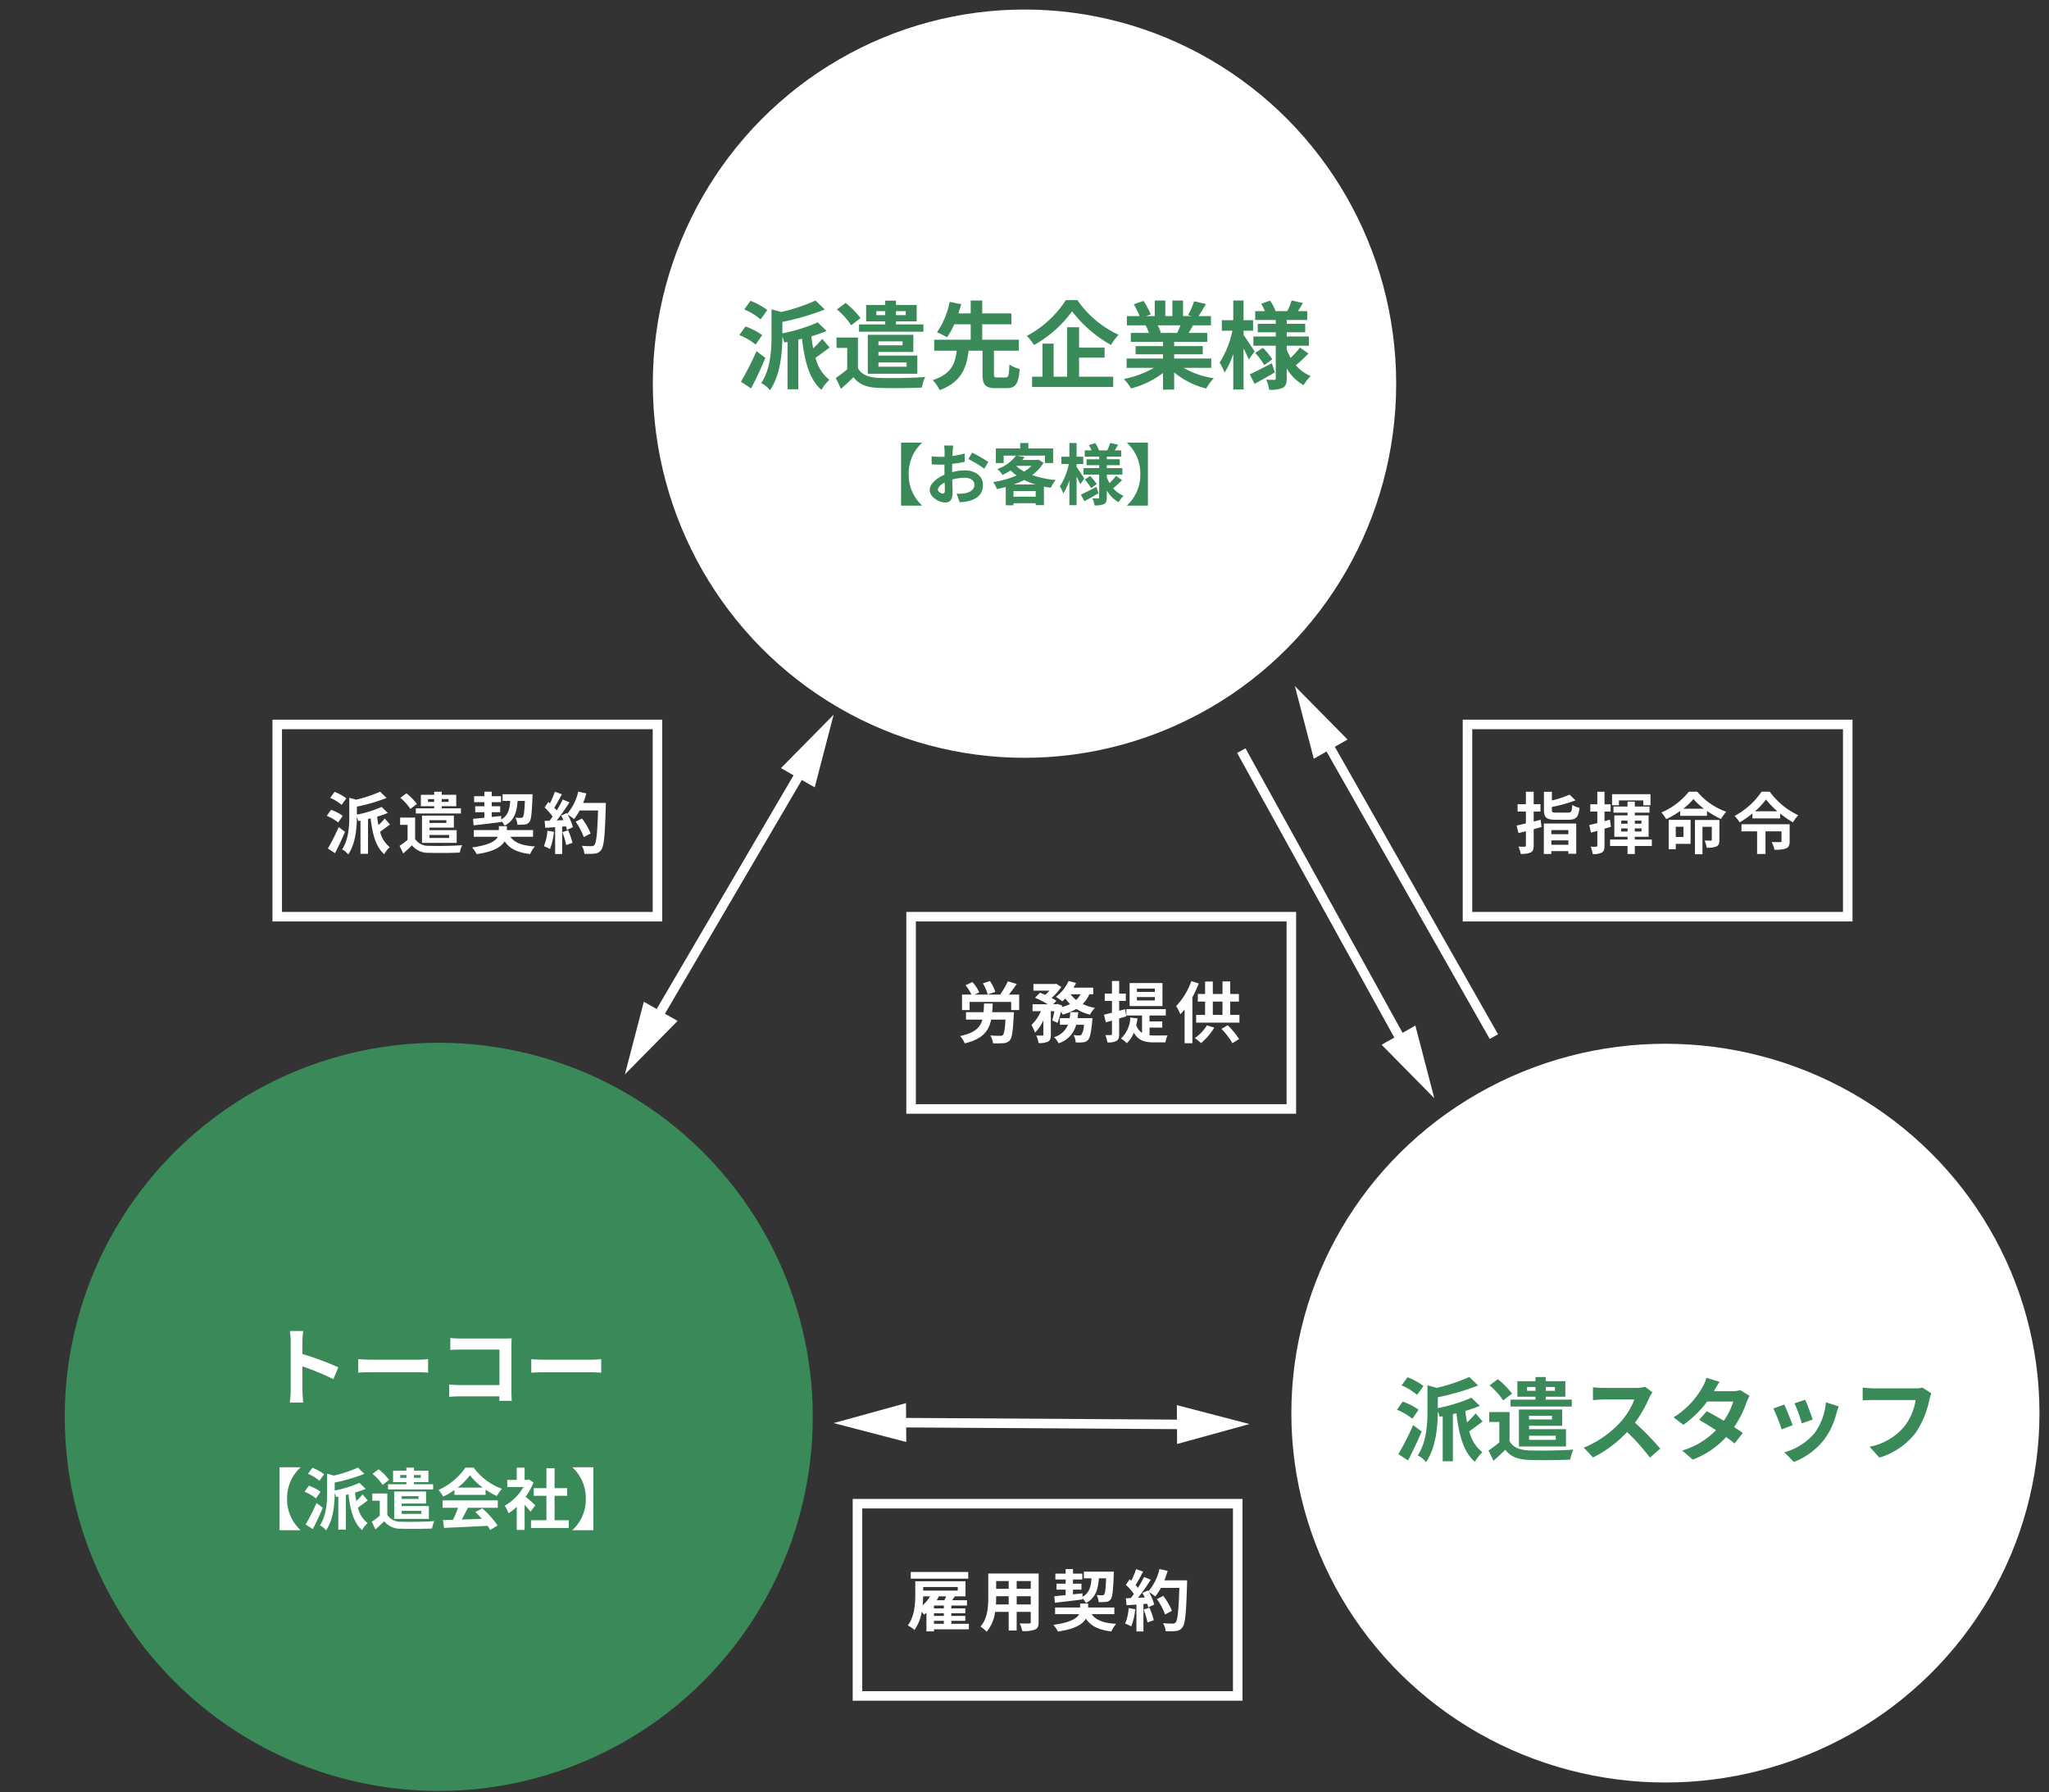
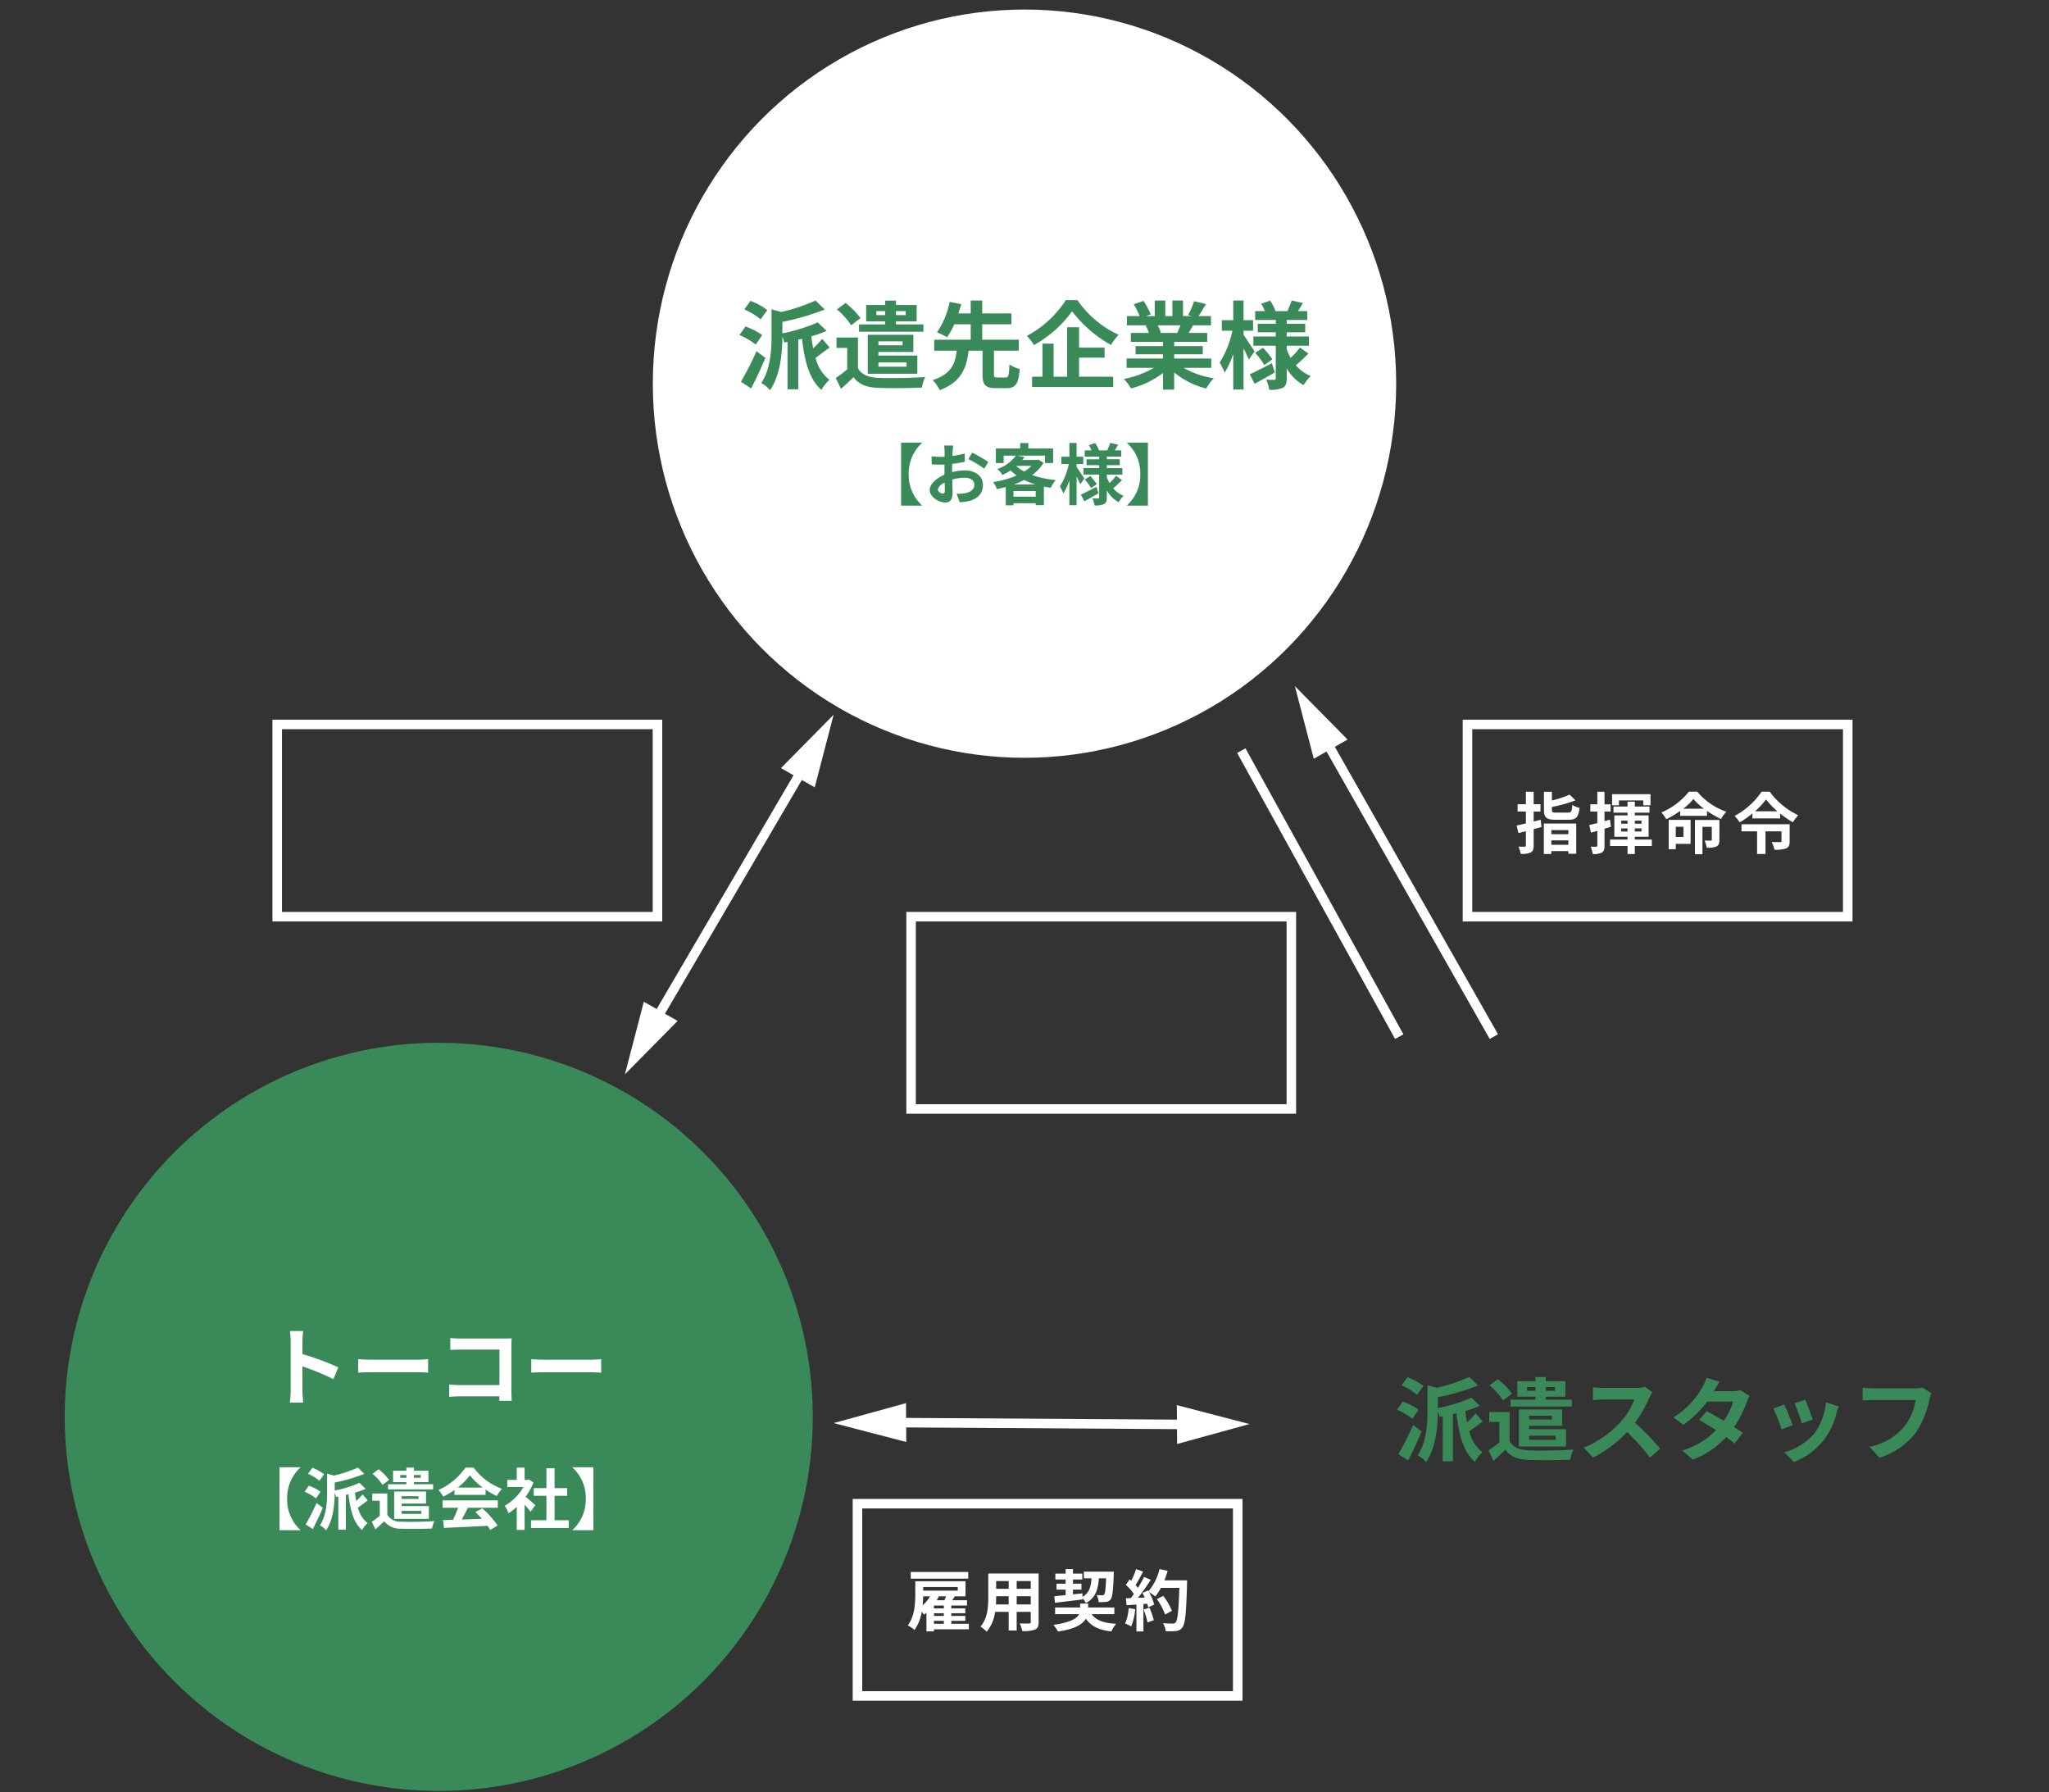
<svg xmlns="http://www.w3.org/2000/svg" width="430" height="376" viewBox="0 0 430 376">
  <rect x="0" y="0" width="430" height="376" fill="#333333" stroke="none" />
  <g transform="translate(-800 -982)">
    <ellipse cx="78" cy="78.5" rx="78" ry="78.5" transform="translate(937 984)" fill="#fff" />
-     <ellipse cx="78.5" cy="77.5" rx="78.5" ry="77.5" transform="translate(1071 1201)" fill="#fff" />
    <path d="M-53.97-14.94a14.66,14.66,0,0,0-3.52-1.94l-1.32,1.8a12.965,12.965,0,0,1,3.42,2.1ZM-55.05-9.7a13.987,13.987,0,0,0-3.5-1.8l-1.28,1.8a14.148,14.148,0,0,1,3.42,2Zm-1.2,3.38A62.948,62.948,0,0,1-59.51.1l2.14,1.4c1-1.94,2.1-4.26,3-6.4Zm13.8-2.58a17.316,17.316,0,0,1-1.9,1.98c-.16-.8-.28-1.64-.38-2.52a28.384,28.384,0,0,0,3.2-1.12l-1.86-1.8a35.5,35.5,0,0,1-7.42,2.3v-2.4a52.8,52.8,0,0,0,8.9-2.6l-1.94-1.88a38.78,38.78,0,0,1-7.2,2.4l-2.04-.56v5.54c0,2.92-.18,6.98-2.16,9.94a5.427,5.427,0,0,1,1.84,1.5c2.24-3.26,2.58-8.06,2.6-11.22a8.745,8.745,0,0,1,.42,1.2l.66-.12V1.68h2.26V-8.74l.78-.18c.54,4.7,1.54,8.56,4.08,10.72A8.653,8.653,0,0,1-40.95-.3a8.425,8.425,0,0,1-2.9-4.64c.88-.56,1.9-1.42,2.96-2.14Zm11.36-4.98v-.84h1.86v.84Zm6.16-.84v.84h-2.04v-.84Zm-4.3,2.78h-5.5v1.54h13.52v-1.54h-5.76v-.64h4.34V-16h-4.34v-.92h-2.26V-16h-4v3.42h4Zm3.64,3.56v.82h-5.06v-.82Zm.84,4.42v.9h-5.9v-.9Zm1.42-2.2v-3.6h-9.56v8.18h10.4V-5.4h-8.16v-.76Zm-11.08-7.1a17.38,17.38,0,0,0-3.14-3.18l-1.82,1.36a15.585,15.585,0,0,1,3,3.32Zm-.54,4.08h-4.5V-7h2.24v4.5a24.992,24.992,0,0,1-2.4,1.8l1.1,2.28c1-.88,1.82-1.64,2.62-2.44,1.18,1.56,2.78,2.14,5.16,2.24,2.42.1,6.72.06,9.18-.06a9.6,9.6,0,0,1,.7-2.22c-2.74.22-7.48.28-9.88.18-2.02-.1-3.44-.66-4.22-2.02ZM-5.69-.8c-.62,0-.72-.1-.72-.76V-6.42h5.22v-2.3H-8.87v-3.24h6.12v-2.28H-8.87v-2.7h-2.42v2.7h-2.58c.22-.68.42-1.32.6-1.94l-2.44-.48a16.665,16.665,0,0,1-2.66,6.38,15.744,15.744,0,0,1,2.1,1.04,14.487,14.487,0,0,0,1.54-2.72h3.44v3.24h-7.66v2.3h4.72c-.3,2.64-1.06,4.88-5.04,6.18a7.559,7.559,0,0,1,1.48,2.1c4.6-1.74,5.62-4.72,6.06-8.28h2.92v4.86c0,2.26.52,3,2.76,3h2.3c1.86,0,2.5-.86,2.74-4.02a6.6,6.6,0,0,1-2.16-.96c-.08,2.36-.2,2.74-.8,2.74ZM8.67-17.02A22.052,22.052,0,0,1,.49-9.52,10.021,10.021,0,0,1,1.99-7.6a24.779,24.779,0,0,0,8-7.08,26.771,26.771,0,0,0,8.16,7.06,12.97,12.97,0,0,1,1.6-2.14,21.264,21.264,0,0,1-8.64-7.26ZM11.45-4.96h5.36v-2.1H11.45v-4.28H8.95V-.96H6.11V-7.9H3.77V-.96H1.59V1.2H18.61V-.96H11.45Zm21.28-6.78c-.22.54-.46,1.12-.7,1.6H28.29l.34-.06a9.85,9.85,0,0,0-.68-1.54Zm6.46,8.92V-4.78H31.41v-.88h6V-7.38h-6v-.9h6.94v-1.86H34.43c.3-.48.62-1.02.94-1.6h3.76v-1.94h-2.6c.46-.7,1-1.6,1.56-2.52l-2.5-.6a16.111,16.111,0,0,1-1.26,2.9l.72.22H33.27v-3.26H31.03v3.26H29.55v-3.26H27.33v3.26H25.51l.98-.36a15.134,15.134,0,0,0-1.52-2.82l-2.04.7a17.927,17.927,0,0,1,1.24,2.48H21.49v1.94h4.18l-.24.04a8.987,8.987,0,0,1,.68,1.56h-3.8v1.86h6.76v.9H23.31v1.72h5.76v.88H21.43v1.96h5.74A21.012,21.012,0,0,1,20.85-.48,11.094,11.094,0,0,1,22.37,1.5a18.972,18.972,0,0,0,6.7-3.24V1.74h2.34v-3.6a17.072,17.072,0,0,0,6.72,3.38,11.188,11.188,0,0,1,1.6-2.16,17.868,17.868,0,0,1-6.34-2.18Zm9.1-3.44C47.95-6.8,46.51-9,45.97-9.74v-.88h2v-2.2h-2v-4.12H43.81v4.12h-2.4v2.2h2.22a20,20,0,0,1-2.68,6.7,11.411,11.411,0,0,1,1.04,2.1,16.872,16.872,0,0,0,1.82-3.94V1.72h2.16V-6.9c.44.86.86,1.76,1.1,2.34Zm3.62,2.48c-1.7.88-3.46,1.78-4.64,2.32l1.02,2c1.28-.7,2.84-1.58,4.24-2.4Zm-3.5-2.18a14.019,14.019,0,0,1,1.9,2.56l1.7-1.2a13.7,13.7,0,0,0-1.98-2.42Zm9.38-1.12a15.742,15.742,0,0,1-1.94,2.16,10.856,10.856,0,0,1-.82-1.76v-.78h4.66V-9.4H55.03v-.88h3.88v-1.78H55.03v-.8h4.3v-1.86H57.39c.32-.5.68-1.1,1.04-1.7l-2.36-.54c-.2.64-.6,1.56-.9,2.24H52.69a10.548,10.548,0,0,0-1.14-2.2l-1.88.64a11.354,11.354,0,0,1,.78,1.56H48.41v1.86h4.32v.8H48.95v1.78h3.78v.88h-4.7v1.94h4.7V-.64c0,.24-.08.34-.32.34s-1.02,0-1.7-.04a7.4,7.4,0,0,1,.64,2.12,6.523,6.523,0,0,0,2.84-.4c.64-.36.84-.92.84-2V-2.7A9.486,9.486,0,0,0,58.57.82a8.852,8.852,0,0,1,1.5-1.92,8.2,8.2,0,0,1-3.12-2.26c.78-.64,1.8-1.6,2.64-2.46Z" transform="translate(1015 1062)" fill="#3a8a59" />
    <path d="M-25.9-11.928V1.288h4.368v-.07A8.675,8.675,0,0,1-24.3-5.32a8.675,8.675,0,0,1,2.772-6.538v-.07Zm8.736,10.682c-.364,0-1.008-.392-1.008-.812,0-.49.56-1.064,1.414-1.5.028.728.042,1.358.042,1.708C-16.716-1.372-16.912-1.246-17.164-1.246ZM-15.19-6.23c0-.406,0-.826.014-1.246A26.776,26.776,0,0,0-12.53-7.91l-.042-1.736a18.986,18.986,0,0,1-2.548.518c.014-.35.028-.686.042-.994.028-.35.084-.952.112-1.2h-1.9a11.006,11.006,0,0,1,.1,1.218c0,.238,0,.644-.014,1.134-.28.014-.546.028-.8.028A15.189,15.189,0,0,1-19.5-9.058l.028,1.68c.6.056,1.3.07,1.932.07.224,0,.476-.014.742-.028v1.162c0,.322,0,.644.014.966C-18.48-4.466-19.894-3.22-19.894-2c0,1.47,1.918,2.632,3.276,2.632.9,0,1.526-.448,1.526-2.17,0-.476-.042-1.54-.07-2.646a9.842,9.842,0,0,1,2.6-.378c1.2,0,2.044.546,2.044,1.484,0,1.008-.9,1.582-2.016,1.778a10.6,10.6,0,0,1-1.708.1l.644,1.778A11.3,11.3,0,0,0-11.774.35c2.2-.546,3.052-1.778,3.052-3.416,0-1.9-1.68-3.038-3.808-3.038a11.284,11.284,0,0,0-2.66.364Zm3.416-2.24A21.061,21.061,0,0,1-8.442-6.454l.84-1.428A30.627,30.627,0,0,0-11-9.828ZM-2.24-3.15A17.781,17.781,0,0,0-.07-4.088a15.205,15.205,0,0,0,2.394.938ZM-2.31-.588v-1.19H2.352v1.19Zm.672-6.468H1.47a8.05,8.05,0,0,1-1.54,1.2A8.1,8.1,0,0,1-1.708-7ZM2.884-8.372,2.6-8.3H-.448c.154-.2.308-.392.448-.588L-1.554-9.2H4.3v1.554H6.006V-10.71H.812v-1.134H-.9v1.134h-5.11v3.066h1.638V-9.2h2.576A8.138,8.138,0,0,1-5.726-6.384,4.658,4.658,0,0,1-4.62-5.152,13.955,13.955,0,0,0-2.912-6.09a11.384,11.384,0,0,0,1.26,1.05A19.912,19.912,0,0,1-6.566-3.654a5.662,5.662,0,0,1,.77,1.47c.63-.126,1.246-.266,1.862-.434V1.218H-2.31V.784H2.352V1.19H4.074V-2.7c.462.084.938.168,1.428.238a8.161,8.161,0,0,1,1.05-1.61A21.361,21.361,0,0,1,1.6-5.124,8.955,8.955,0,0,0,4-7.7Zm9.674,3.99C12.32-4.76,11.312-6.3,10.934-6.818v-.616h1.4v-1.54h-1.4v-2.884H9.422v2.884H7.742v1.54H9.3A14,14,0,0,1,7.42-2.744a7.988,7.988,0,0,1,.728,1.47A11.81,11.81,0,0,0,9.422-4.032V1.2h1.512V-4.83c.308.6.6,1.232.77,1.638Zm2.534,1.736C13.9-2.03,12.67-1.4,11.844-1.022l.714,1.4c.9-.49,1.988-1.106,2.968-1.68Zm-2.45-1.526a9.814,9.814,0,0,1,1.33,1.792l1.19-.84a9.59,9.59,0,0,0-1.386-1.694Zm6.566-.784A11.02,11.02,0,0,1,17.85-3.444a7.6,7.6,0,0,1-.574-1.232v-.546h3.262V-6.58H17.276V-7.2h2.716V-8.442H17.276V-9h3.01v-1.3H18.928c.224-.35.476-.77.728-1.19L18-11.872c-.14.448-.42,1.092-.63,1.568H15.638a7.384,7.384,0,0,0-.8-1.54l-1.316.448A7.947,7.947,0,0,1,14.07-10.3H12.642V-9h3.024v.56H13.02V-7.2h2.646v.616h-3.29v1.358h3.29V-.448c0,.168-.056.238-.224.238s-.714,0-1.19-.028A5.179,5.179,0,0,1,14.7,1.246a4.566,4.566,0,0,0,1.988-.28c.448-.252.588-.644.588-1.4V-1.89A6.64,6.64,0,0,0,19.754.574,6.2,6.2,0,0,1,20.8-.77,5.742,5.742,0,0,1,18.62-2.352c.546-.448,1.26-1.12,1.848-1.722ZM25.9-11.928H21.532v.07A8.675,8.675,0,0,1,24.3-5.32a8.675,8.675,0,0,1-2.772,6.538v.07H25.9Z" transform="translate(1014.999 1086.801)" fill="#3a8a59" />
    <path d="M-51.271-14.193a13.927,13.927,0,0,0-3.344-1.843l-1.254,1.71a12.317,12.317,0,0,1,3.249,1.995ZM-52.3-9.215a13.287,13.287,0,0,0-3.325-1.71l-1.216,1.71a13.44,13.44,0,0,1,3.249,1.9ZM-53.437-6a59.8,59.8,0,0,1-3.1,6.1l2.033,1.33c.95-1.843,2-4.047,2.85-6.08Zm13.11-2.451a16.45,16.45,0,0,1-1.8,1.881c-.152-.76-.266-1.558-.361-2.394a26.965,26.965,0,0,0,3.04-1.064l-1.767-1.71a33.726,33.726,0,0,1-7.049,2.185v-2.28a50.157,50.157,0,0,0,8.455-2.47l-1.843-1.786a36.841,36.841,0,0,1-6.84,2.28l-1.938-.532v5.263c0,2.774-.171,6.631-2.052,9.443a5.156,5.156,0,0,1,1.748,1.425c2.128-3.1,2.451-7.657,2.47-10.659a8.307,8.307,0,0,1,.4,1.14l.627-.114V1.6H-45.1V-8.3l.741-.171c.513,4.465,1.463,8.132,3.876,10.184a8.22,8.22,0,0,1,1.577-2,8,8,0,0,1-2.755-4.408c.836-.532,1.805-1.349,2.812-2.033Zm10.792-4.731v-.8h1.767v.8Zm5.852-.8v.8h-1.938v-.8Zm-4.085,2.641h-5.225V-9.88h12.844v-1.463h-5.472v-.608H-21.5V-15.2h-4.123v-.874h-2.147v.874h-3.8v3.249h3.8Zm3.458,3.382v.779h-4.807v-.779Zm.8,4.2v.855h-5.6v-.855Zm1.349-2.09v-3.42h-9.082V-1.5h9.88V-5.13h-7.752v-.722ZM-32.689-12.6a16.511,16.511,0,0,0-2.983-3.021L-37.4-14.326a14.806,14.806,0,0,1,2.85,3.154ZM-33.2-8.721h-4.275V-6.65h2.128v4.275a23.742,23.742,0,0,1-2.28,1.71L-36.584,1.5c.95-.836,1.729-1.558,2.489-2.318,1.121,1.482,2.641,2.033,4.9,2.128,2.3.095,6.384.057,8.721-.057a9.123,9.123,0,0,1,.665-2.109c-2.6.209-7.106.266-9.386.171-1.919-.1-3.268-.627-4.009-1.919ZM-4.8-14.041a6.86,6.86,0,0,1-1.976.247h-6.688a21.227,21.227,0,0,1-2.242-.133v2.7c.4-.019,1.444-.133,2.242-.133H-7.02A14.722,14.722,0,0,1-9.851-6.707a21.526,21.526,0,0,1-7.79,5.453L-15.684.8A25.027,25.027,0,0,0-8.54-4.541,43.327,43.327,0,0,1-3.752.836l2.166-1.881a53.413,53.413,0,0,0-5.3-5.434A27.935,27.935,0,0,0-3.9-11.7a8.978,8.978,0,0,1,.665-1.178Zm20.026.722a6.033,6.033,0,0,1-1.653.209h-3.9l.019-.019c.228-.4.722-1.273,1.178-1.938l-2.755-.855a8.406,8.406,0,0,1-.855,1.995A17.392,17.392,0,0,1,1.207-7.619L3.259-6.042a22.359,22.359,0,0,0,5.016-4.9h5.453A13.839,13.839,0,0,1,11.752-6.9c-1.273-.76-2.565-1.482-3.572-1.995l-1.615,1.8c.969.551,2.261,1.33,3.553,2.166A16.067,16.067,0,0,1,3.031-.665l2.2,1.919a18.134,18.134,0,0,0,7.011-4.731,22,22,0,0,1,1.767,1.349l1.729-2.223c-.475-.342-1.121-.779-1.824-1.216a21.871,21.871,0,0,0,2.622-5.206,8.938,8.938,0,0,1,.627-1.349Zm13.623,2.014-2.261.741A31.647,31.647,0,0,1,28.13-6.346l2.28-.8C30.144-8.018,29.213-10.488,28.852-11.305Zm4.332.532a12.805,12.805,0,0,1-2.413,6.517A12.784,12.784,0,0,1,24.463-.285l1.995,2.033a14.838,14.838,0,0,0,6.365-4.712,15.32,15.32,0,0,0,2.584-5.567c.114-.38.228-.779.456-1.387Zm-8.74.475-2.28.817a38.377,38.377,0,0,1,1.729,4.389l2.318-.874C25.831-7.03,24.919-9.329,24.444-10.3Zm29.013-3.553a6.369,6.369,0,0,1-1.5.152H43.177c-.627,0-1.71-.1-2.28-.152v2.679c.494-.038,1.406-.076,2.261-.076h8.854A12.027,12.027,0,0,1,49.789-5.89a12.533,12.533,0,0,1-7.448,4.446L44.412.836A15.2,15.2,0,0,0,52.05-4.408a19.526,19.526,0,0,0,2.85-6.916,7.738,7.738,0,0,1,.418-1.33Z" transform="translate(1150 1287)" fill="#3a8a59" />
    <g transform="translate(813.347 1200.795)">
      <path d="M158.971,348.486A78.486,78.486,0,1,1,80.486,270a78.486,78.486,0,0,1,78.486,78.486" transform="translate(-1.754 -270)" fill="#3a8a59" />
      <path d="M-20.6-6.624a58.789,58.789,0,0,0-7.524-2.79V-12.06a19.576,19.576,0,0,1,.162-2.178h-2.808a12.554,12.554,0,0,1,.18,2.178V-1.728a19.261,19.261,0,0,1-.18,2.5h2.808c-.072-.72-.162-1.98-.162-2.5V-6.822a51.991,51.991,0,0,1,6.5,2.682Zm4.176,1.116c.666-.054,1.872-.09,2.9-.09h9.666c.756,0,1.674.072,2.106.09V-8.334c-.468.036-1.278.108-2.106.108h-9.666c-.936,0-2.25-.054-2.9-.108ZM15.8.4c-.036-.54-.072-1.494-.072-2.124v-9.324c0-.522.036-1.242.054-1.656-.306.018-1.062.036-1.584.036H5.139c-.63,0-1.566-.036-2.232-.108v2.5c.5-.036,1.476-.072,2.232-.072h8.082V-2.9h-8.3c-.81,0-1.62-.054-2.25-.108V-.432C3.267-.486,4.293-.54,5-.54H13.2c0,.342,0,.648-.018.936Zm4.1-5.9c.666-.054,1.872-.09,2.9-.09h9.666c.756,0,1.674.072,2.106.09V-8.334c-.468.036-1.278.108-2.106.108H22.8c-.936,0-2.25-.054-2.9-.108Z" transform="translate(78.246 74.718)" fill="#fff" />
      <path d="M-32.935-11.928V1.288h4.368v-.07A8.675,8.675,0,0,1-31.339-5.32a8.675,8.675,0,0,1,2.772-6.538v-.07Zm9.366,1.47a10.262,10.262,0,0,0-2.464-1.358l-.924,1.26a9.075,9.075,0,0,1,2.394,1.47Zm-.756,3.668a9.791,9.791,0,0,0-2.45-1.26l-.9,1.26a9.9,9.9,0,0,1,2.394,1.4Zm-.84,2.366A44.064,44.064,0,0,1-27.447.07l1.5.98c.7-1.358,1.47-2.982,2.1-4.48ZM-15.5-6.23a12.121,12.121,0,0,1-1.33,1.386c-.112-.56-.2-1.148-.266-1.764a19.869,19.869,0,0,0,2.24-.784l-1.3-1.26a24.851,24.851,0,0,1-5.194,1.61v-1.68a36.958,36.958,0,0,0,6.23-1.82l-1.358-1.316a27.146,27.146,0,0,1-5.04,1.68l-1.428-.392v3.878c0,2.044-.126,4.886-1.512,6.958a3.8,3.8,0,0,1,1.288,1.05c1.568-2.282,1.806-5.642,1.82-7.854a6.121,6.121,0,0,1,.294.84l.462-.084V1.176h1.582V-6.118l.546-.126c.378,3.29,1.078,5.992,2.856,7.5A6.057,6.057,0,0,1-14.455-.21a5.9,5.9,0,0,1-2.03-3.248c.616-.392,1.33-.994,2.072-1.5Zm7.9-3.486V-10.3h1.3v.588ZM-3.3-10.3v.588H-4.725V-10.3Zm-3.01,1.946h-3.85V-7.28H-.693V-8.358H-4.725v-.448h3.038V-11.2H-4.725v-.644H-6.307v.644h-2.8v2.394h2.8Zm2.548,2.492v.574H-7.3v-.574Zm.588,3.094v.63H-7.3v-.63Zm.994-1.54v-2.52H-8.869v5.726h7.28V-3.78H-7.3v-.532Zm-7.756-4.97a12.166,12.166,0,0,0-2.2-2.226l-1.274.952a10.909,10.909,0,0,1,2.1,2.324Zm-.378,2.856h-3.15V-4.9h1.568v3.15a17.494,17.494,0,0,1-1.68,1.26l.77,1.6C-12.1.49-11.529-.042-10.969-.6A4.284,4.284,0,0,0-7.357.966c1.694.07,4.7.042,6.426-.042A6.722,6.722,0,0,1-.441-.63c-1.918.154-5.236.2-6.916.126a3.252,3.252,0,0,1-2.954-1.414ZM4.459-7.658a12.723,12.723,0,0,0,2.562-2.59,13.625,13.625,0,0,0,2.688,2.59ZM3.773-6.132h6.538V-7.238A16.918,16.918,0,0,0,12.663-5.88a8.629,8.629,0,0,1,1.078-1.526,12.806,12.806,0,0,1-5.922-4.438H6.083A13.809,13.809,0,0,1,.427-7.154a6.5,6.5,0,0,1,.98,1.4,16.165,16.165,0,0,0,2.366-1.4ZM1.295-3.43H4.543A26.885,26.885,0,0,1,3.479-.9l-2.114.07L1.589.8C3.969.686,7.427.546,10.717.364a7.422,7.422,0,0,1,.56.868L12.831.294A18.829,18.829,0,0,0,9.625-3.3l-1.47.77A16.687,16.687,0,0,1,9.527-1.106c-1.428.056-2.87.112-4.214.154C5.733-1.736,6.2-2.6,6.6-3.43h6.272V-4.97H1.295Zm19.46-.518c-.294-.28-1.372-1.246-2.044-1.792a13.589,13.589,0,0,0,1.652-3l-.938-.6-.294.07H18.5v-2.576H16.849v2.576H14.861v1.5h3.388a10.53,10.53,0,0,1-3.92,3.92,6.673,6.673,0,0,1,.784,1.582,11.585,11.585,0,0,0,1.736-1.344v4.83H18.5V-4.06c.476.518.952,1.078,1.246,1.47ZM24.787-.812V-5.936h2.646v-1.61H24.787v-4.186H23.079v4.186h-2.66v1.61h2.66V-.812H19.845V.812h7.924V-.812Zm8.148-11.116H28.567v.07A8.675,8.675,0,0,1,31.339-5.32a8.675,8.675,0,0,1-2.772,6.538v.07h4.368Z" transform="translate(78.246 100.985)" fill="#fff" />
    </g>
    <g transform="translate(858.177 1134)">
      <path d="M-1-1H80.8V41.339H-1ZM78.8,1H1V39.339H78.8Z" transform="translate(0 0)" fill="#fff" />
-       <path d="M-25.333-10.458A10.262,10.262,0,0,0-27.8-11.816l-.924,1.26a9.075,9.075,0,0,1,2.394,1.47Zm-.756,3.668a9.791,9.791,0,0,0-2.45-1.26l-.9,1.26a9.9,9.9,0,0,1,2.394,1.4Zm-.84,2.366A44.064,44.064,0,0,1-29.211.07l1.5.98c.7-1.358,1.47-2.982,2.1-4.48Zm9.66-1.806A12.121,12.121,0,0,1-18.6-4.844c-.112-.56-.2-1.148-.266-1.764a19.869,19.869,0,0,0,2.24-.784l-1.3-1.26a24.851,24.851,0,0,1-5.194,1.61v-1.68a36.958,36.958,0,0,0,6.23-1.82l-1.358-1.316a27.146,27.146,0,0,1-5.04,1.68l-1.428-.392v3.878c0,2.044-.126,4.886-1.512,6.958a3.8,3.8,0,0,1,1.288,1.05c1.568-2.282,1.806-5.642,1.82-7.854a6.121,6.121,0,0,1,.294.84l.462-.084V1.176h1.582V-6.118l.546-.126c.378,3.29,1.078,5.992,2.856,7.5A6.057,6.057,0,0,1-16.219-.21a5.9,5.9,0,0,1-2.03-3.248c.616-.392,1.33-.994,2.072-1.5ZM-8.2-9.716V-10.3h1.3v.588Zm4.312-.588v.588H-5.313V-10.3Zm-3.01,1.946h-3.85V-7.28h9.464V-8.358H-5.313v-.448h3.038V-11.2H-5.313v-.644H-6.895v.644h-2.8v2.394h2.8Zm2.548,2.492v.574H-7.889v-.574Zm.588,3.094v.63h-4.13v-.63Zm.994-1.54v-2.52H-9.457v5.726h7.28V-3.78H-7.889v-.532Zm-7.756-4.97a12.166,12.166,0,0,0-2.2-2.226l-1.274.952a10.909,10.909,0,0,1,2.1,2.324ZM-10.9-6.426h-3.15V-4.9h1.568v3.15a17.494,17.494,0,0,1-1.68,1.26l.77,1.6c.7-.616,1.274-1.148,1.834-1.708A4.284,4.284,0,0,0-7.945.966c1.694.07,4.7.042,6.426-.042A6.722,6.722,0,0,1-1.029-.63c-1.918.154-5.236.2-6.916.126A3.252,3.252,0,0,1-10.9-1.918ZM1.379-4.788c1.582-.182,3.752-.434,5.81-.7v-.2a4.078,4.078,0,0,1,.7.966c2.03-1.092,2.548-2.828,2.716-5.194h1.526c-.1,2.254-.21,3.15-.406,3.388a.492.492,0,0,1-.434.168c-.21,0-.658,0-1.162-.042a3.385,3.385,0,0,1,.434,1.484,12.111,12.111,0,0,0,1.554-.056,1.331,1.331,0,0,0,.98-.546c.364-.462.5-1.806.63-5.166.014-.182.014-.63.014-.63H7.455v1.4h1.6C8.939-8.148,8.6-6.86,7.175-6.02l-.014-.742-1.988.21v-.994H6.951V-8.792H5.173V-9.66h1.96v-1.246H5.173v-.952H3.633v.952H1.477V-9.66H3.633v.868H1.715v1.246H3.633v1.162c-.9.084-1.708.168-2.38.224ZM13.853-2.394v-1.4h-5.5V-4.62H6.671v.826H1.421v1.4h5.04C6-1.512,4.655-.644,1.071-.154a8.835,8.835,0,0,1,.952,1.4c3.57-.5,5.18-1.54,5.866-2.688C8.953.126,10.563.91,13.223,1.232a6.99,6.99,0,0,1,1.008-1.6c-2.6-.154-4.228-.742-5.152-2.03Zm3.01-1.274A10.179,10.179,0,0,1,16.121-.42a8.229,8.229,0,0,1,1.274.6,12.944,12.944,0,0,0,.84-3.612Zm3.122.308a14.249,14.249,0,0,1,.826,2.7l1.316-.462a15.965,15.965,0,0,0-.91-2.632Zm4.368-6.132a16.056,16.056,0,0,0,.686-2l-1.708-.364A11.147,11.147,0,0,1,21.021-7.2l-.1-.168-1.176.518c.168.294.336.63.49.966l-1.414.056A45.07,45.07,0,0,0,21.5-9.618l-1.414-.588A21.891,21.891,0,0,1,18.8-7.91c-.14-.182-.308-.392-.49-.588.5-.784,1.078-1.862,1.582-2.828l-1.47-.518A16.787,16.787,0,0,1,17.4-9.408L17.059-9.7l-.784,1.148a13.189,13.189,0,0,1,1.68,1.918c-.21.308-.434.6-.644.868l-1.036.042.14,1.456,2.072-.14V1.232h1.47V-4.522l.8-.056a7.618,7.618,0,0,1,.2.756l1.26-.588a11.15,11.15,0,0,0-1.092-2.618,10.7,10.7,0,0,1,1.316.924,11.535,11.535,0,0,0,1.19-1.806h3.864c-.154,4.774-.364,6.818-.784,7.252a.691.691,0,0,1-.588.238c-.378,0-1.176,0-2.058-.084a3.98,3.98,0,0,1,.56,1.68A13.364,13.364,0,0,0,26.8,1.134a1.735,1.735,0,0,0,1.344-.77c.588-.742.784-2.954.966-9.086.014-.21.014-.77.014-.77Zm1.582,6.4a13.168,13.168,0,0,0-1.82-3.136l-1.33.672a13.225,13.225,0,0,1,1.708,3.234Z" transform="translate(39.839 25.962)" fill="#fff" />
    </g>
    <g transform="translate(1107.965 1134)">
      <path d="M-1-1H80.8V41.339H-1ZM78.8,1H1V39.339H78.8Z" transform="translate(0 0)" fill="#fff" />
      <path d="M-24.493-5.964c-.476.126-.966.252-1.456.378v-2.1h1.428v-1.54h-1.428v-2.618h-1.638v2.618h-1.736v1.54h1.736v2.492c-.714.168-1.386.322-1.946.448l.392,1.582,1.554-.392V-.574c0,.2-.07.252-.266.266s-.742,0-1.288-.028a5.934,5.934,0,0,1,.462,1.526A4.661,4.661,0,0,0-26.565.9c.476-.266.616-.658.616-1.484v-3.4c.56-.154,1.106-.308,1.652-.462Zm5.824,2.17v.854h-3.57v-.854Zm-3.57,3.08v-.924h3.57v.924Zm-1.582,1.932h1.582v-.6h3.57v.546h1.652V-5.166h-6.8Zm2.632-8.68c-.8,0-.938-.07-.938-.6v-.588a30.135,30.135,0,0,0,4.956-1.386l-1.232-1.2a22.267,22.267,0,0,1-3.724,1.232v-1.834h-1.666V-8.05c0,1.61.5,2.086,2.45,2.086h2.716c1.6,0,2.086-.532,2.3-2.506a4.505,4.505,0,0,1-1.512-.6c-.1,1.386-.21,1.61-.91,1.61Zm13.132-2.562h5.11V-9h1.512v-2.324H-9.5V-9h1.442Zm-1.89,4.032-1.134.322V-7.686h1.274V-9.212h-1.274v-2.632h-1.512v2.632h-1.47v1.526h1.47v2.422c-.63.154-1.218.308-1.694.406l.364,1.6c.406-.112.868-.238,1.33-.378V-.546c0,.182-.07.238-.238.238a11.037,11.037,0,0,1-1.148-.014,6.8,6.8,0,0,1,.406,1.54A3.631,3.631,0,0,0-11.627.91c.42-.266.546-.686.546-1.456V-4.088c.448-.126.9-.266,1.344-.406ZM-7.581-3.5v-.644h1.33V-3.5Zm0-2.282h1.33v.644h-1.33Zm4.256,0v.644h-1.4v-.644Zm0,2.282h-1.4v-.644h1.4Zm2.17,1.694h-3.57v-.588h2.9v-4.48h-2.9v-.574h3.08V-8.736h-3.08V-9.758H-6.251v1.022H-9.2v1.288h2.954v.574H-9.023v4.48h2.772v.588H-9.919V-.462h3.668V1.232h1.526V-.462h3.57ZM5.481-4.494v2.142H3.871V-4.494Zm1.5-1.442H2.387V.224H3.871V-.9H6.979Zm6.048.014H7.9v7.2H9.471V-4.48h1.96v2.688c0,.154-.056.2-.238.21-.154,0-.742,0-1.274-.028A6.27,6.27,0,0,1,10.367-.1a4.727,4.727,0,0,0,2.058-.266c.476-.238.6-.672.6-1.386Zm-7.6-2.352a12.593,12.593,0,0,0,2.142-2.044A13.347,13.347,0,0,0,9.793-8.274Zm1.2-3.584A14.858,14.858,0,0,1,.847-7.49a7.748,7.748,0,0,1,1.022,1.4A19.1,19.1,0,0,0,4.8-7.812V-6.79h5.628V-7.812a20.989,20.989,0,0,0,2.926,1.694,8.8,8.8,0,0,1,1.106-1.526,14.149,14.149,0,0,1-6.09-4.214Zm21.14,6.832H17.661v1.5h3.276V1.218H22.7V-3.528h3.36v2.044c0,.168-.07.21-.308.21-.21,0-1.078.014-1.764-.014a6.007,6.007,0,0,1,.588,1.61A6.957,6.957,0,0,0,27.013.056c.588-.266.756-.728.756-1.5ZM20.5-7.742a15.47,15.47,0,0,0,2.31-2.478,16.992,16.992,0,0,0,2.394,2.478Zm1.386-4.116a16.052,16.052,0,0,1-5.684,5.1,6.679,6.679,0,0,1,1.078,1.344A19.817,19.817,0,0,0,19.957-7.28v1.036h5.824V-7.266a20.691,20.691,0,0,0,2.674,1.834,9.593,9.593,0,0,1,1.12-1.484,15.678,15.678,0,0,1-5.992-4.942Z" transform="translate(39.839 25.962)" fill="#fff" />
    </g>
    <g transform="translate(979.948 1297.5)">
      <path d="M-1-1H80.8V41.339H-1ZM78.8,1H1V39.339H78.8Z" fill="#fff" />
      <path d="M-16.807-11.242H-28.875v1.4h12.068ZM-24-.994h2.072v.616H-24Zm-.812-5.138a7.988,7.988,0,0,1-1.568,1.876c.07-.672.1-1.3.112-1.876Zm5.8-1.96v.756h-7.252v-.756Zm-4.4,2.772c.154-.252.294-.518.42-.77l-.14-.042h1.68c-.1.266-.238.546-.364.812Zm1.484,1.708H-24V-4.2h2.072Zm0,1.582H-24v-.56h2.072Zm5.25,1.652h-3.682V-.994h2.94V-2.03h-2.94v-.56h2.94V-3.612h-2.94V-4.2h3.29V-5.32h-3.108c.182-.266.378-.532.56-.812h2.24V-9.3H-27.923v2.758c0,1.89-.126,4.606-1.568,6.51a6.081,6.081,0,0,1,1.4.966A9.185,9.185,0,0,0-26.565-2.9c.182.224.364.462.462.616.168-.126.35-.266.518-.42v3.92H-24V.784h7.322Zm10.038-4.06V-6.16h2.954v1.722Zm-4.354,0c.028-.518.042-1.022.042-1.47V-6.16h2.632v1.722Zm2.674-4.9v1.624h-2.632V-9.338Zm4.634,1.624H-6.643V-9.338h2.954Zm1.652-3.206h-10.57v5c0,1.96-.126,4.452-1.652,6.132a6.15,6.15,0,0,1,1.316,1.078A8.017,8.017,0,0,0-11.179-2.87h2.856V1.036h1.68V-2.87h2.954v2.1c0,.252-.1.336-.364.336s-1.176.014-1.96-.028a6.294,6.294,0,0,1,.532,1.6A6.5,6.5,0,0,0-2.793.84c.56-.252.756-.7.756-1.6ZM1.379-4.788c1.582-.182,3.752-.434,5.81-.7v-.2a4.078,4.078,0,0,1,.7.966c2.03-1.092,2.548-2.828,2.716-5.194h1.526c-.1,2.254-.21,3.15-.406,3.388a.492.492,0,0,1-.434.168c-.21,0-.658,0-1.162-.042a3.385,3.385,0,0,1,.434,1.484,12.111,12.111,0,0,0,1.554-.056,1.331,1.331,0,0,0,.98-.546c.364-.462.5-1.806.63-5.166.014-.182.014-.63.014-.63H7.455v1.4h1.6C8.939-8.148,8.6-6.86,7.175-6.02l-.014-.742-1.988.21v-.994H6.951V-8.792H5.173V-9.66h1.96v-1.246H5.173v-.952H3.633v.952H1.477V-9.66H3.633v.868H1.715v1.246H3.633v1.162c-.9.084-1.708.168-2.38.224ZM13.853-2.394v-1.4h-5.5V-4.62H6.671v.826H1.421v1.4h5.04C6-1.512,4.655-.644,1.071-.154a8.835,8.835,0,0,1,.952,1.4c3.57-.5,5.18-1.54,5.866-2.688C8.953.126,10.563.91,13.223,1.232a6.99,6.99,0,0,1,1.008-1.6c-2.6-.154-4.228-.742-5.152-2.03Zm3.01-1.274A10.179,10.179,0,0,1,16.121-.42a8.229,8.229,0,0,1,1.274.6,12.944,12.944,0,0,0,.84-3.612Zm3.122.308a14.249,14.249,0,0,1,.826,2.7l1.316-.462a15.965,15.965,0,0,0-.91-2.632Zm4.368-6.132a16.056,16.056,0,0,0,.686-2l-1.708-.364A11.147,11.147,0,0,1,21.021-7.2l-.1-.168-1.176.518c.168.294.336.63.49.966l-1.414.056A45.07,45.07,0,0,0,21.5-9.618l-1.414-.588A21.891,21.891,0,0,1,18.8-7.91c-.14-.182-.308-.392-.49-.588.5-.784,1.078-1.862,1.582-2.828l-1.47-.518A16.787,16.787,0,0,1,17.4-9.408L17.059-9.7l-.784,1.148a13.189,13.189,0,0,1,1.68,1.918c-.21.308-.434.6-.644.868l-1.036.042.14,1.456,2.072-.14V1.232h1.47V-4.522l.8-.056a7.618,7.618,0,0,1,.2.756l1.26-.588a11.15,11.15,0,0,0-1.092-2.618,10.7,10.7,0,0,1,1.316.924,11.535,11.535,0,0,0,1.19-1.806h3.864c-.154,4.774-.364,6.818-.784,7.252a.691.691,0,0,1-.588.238c-.378,0-1.176,0-2.058-.084a3.98,3.98,0,0,1,.56,1.68A13.364,13.364,0,0,0,26.8,1.134a1.735,1.735,0,0,0,1.344-.77c.588-.742.784-2.954.966-9.086.014-.21.014-.77.014-.77Zm1.582,6.4a13.168,13.168,0,0,0-1.82-3.136l-1.33.672a13.225,13.225,0,0,1,1.708,3.234Z" transform="translate(40.053 25.573)" fill="#fff" />
    </g>
    <rect width="430" height="376" transform="translate(800 982)" fill="none" />
    <g transform="translate(991.2 1174.339)">
      <path d="M-1-1H80.8V41.339H-1ZM78.8,1H1V39.339H78.8Z" fill="#fff" />
-       <path d="M-21.847-9.562a8.376,8.376,0,0,0-1.12-2.282l-1.484.49A8.722,8.722,0,0,1-23.443-9.03ZM-22.5-5.306c.056-.574.084-1.176.112-1.82h-1.82c-.028.658-.042,1.26-.1,1.82h-3.682v1.554h3.43c-.462,1.694-1.6,2.8-4.662,3.444a5.791,5.791,0,0,1,.966,1.54c3.738-.91,5.04-2.548,5.544-4.984h3.01c-.126,2.058-.294,3-.56,3.248a.813.813,0,0,1-.588.154c-.364,0-1.232-.014-2.058-.07a3.626,3.626,0,0,1,.588,1.638,17.911,17.911,0,0,0,2.2-.028,1.769,1.769,0,0,0,1.316-.6c.476-.518.672-1.9.826-5.222.028-.21.042-.672.042-.672ZM-19-9a26.318,26.318,0,0,0,1.652-2.226l-1.862-.56a14.232,14.232,0,0,1-1.568,2.674l.308.112H-26.2l.994-.462a8.466,8.466,0,0,0-1.442-2.17l-1.442.672A9.174,9.174,0,0,1-26.845-9h-1.988v3.248h1.6V-7.462h8.722v1.708h1.68V-9ZM-4.571-4.06c.056-.406.1-.826.14-1.246H-6.1a11.687,11.687,0,0,1-.14,1.246H-8.281v1.386h1.694A4.488,4.488,0,0,1-9.513-.07a4.709,4.709,0,0,1,.966,1.288A5.593,5.593,0,0,0-4.865-2.674h1.624A4.262,4.262,0,0,1-3.773-.588a.57.57,0,0,1-.448.154,11.857,11.857,0,0,1-1.2-.07,3.613,3.613,0,0,1,.448,1.54,10.7,10.7,0,0,0,1.568-.028A1.539,1.539,0,0,0-2.387.518c.406-.448.658-1.526.882-3.948.028-.2.056-.63.056-.63Zm.616-5.012a4.254,4.254,0,0,1-.924,1.19,5.49,5.49,0,0,1-1.162-1.19Zm2.66,0v-1.386h-4.13a9.386,9.386,0,0,0,.518-.98l-1.554-.42A8.346,8.346,0,0,1-9.135-8.526a12.225,12.225,0,0,1,1.358.938,8.335,8.335,0,0,0,.63-.6,7.916,7.916,0,0,0,.994,1.162,8.482,8.482,0,0,1-1.708.644l.056-.322-1.008-.336-.224.07h-.672l.686-.714A7.835,7.835,0,0,0-10.045-8.3,10.45,10.45,0,0,0-8-10.612l-1.064-.672-.252.056h-4.522v1.4h3.36a8.742,8.742,0,0,1-.882.882c-.378-.168-.77-.322-1.106-.448l-1.05,1.064a20.309,20.309,0,0,1,2.7,1.358h-3.206v1.456h1.75a8.8,8.8,0,0,1-1.988,2.884,9.33,9.33,0,0,1,.756,1.61,8.482,8.482,0,0,0,1.75-2.59v3c0,.168-.056.2-.224.21s-.742,0-1.26-.014a5.546,5.546,0,0,1,.476,1.582A4.129,4.129,0,0,0-10.787.868c.49-.252.6-.7.6-1.456V-5.516h.742a18.248,18.248,0,0,1-.448,1.932l1.12.518A16.343,16.343,0,0,0-8.085-5.4a5.3,5.3,0,0,1,.392.588A11.206,11.206,0,0,0-4.837-5.992a10.084,10.084,0,0,0,2.856,1.2A6.394,6.394,0,0,1-.931-6.2a10.894,10.894,0,0,1-2.576-.826,6.877,6.877,0,0,0,1.4-2.044Zm12.936-.49H7.875v-.7h3.766Zm0,1.792H7.875v-.714h3.766Zm1.6-3.654H6.349v4.83h6.888Zm-7.6,6.986-.224-1.5L4.151-5.6V-7.672h1.4v-1.54h-1.4v-2.646H2.639v2.646H1.127v1.54H2.639v2.478c-.63.154-1.19.308-1.666.406l.378,1.61c.406-.112.826-.238,1.288-.364v2.8c0,.182-.07.238-.238.238s-.644.014-1.162,0a5.473,5.473,0,0,1,.434,1.526A3.455,3.455,0,0,0,3.605.7c.42-.252.546-.658.546-1.428V-3.99Zm4.886,2.366H13.2v-1.3H10.521V-4.606h3.416V-5.95H5.663v1.344h3.29V-.952A3.143,3.143,0,0,1,7.735-2.59,12.725,12.725,0,0,0,8-4L6.489-4.186A6.247,6.247,0,0,1,4.543.2a8.554,8.554,0,0,1,1.218.994,6.187,6.187,0,0,0,1.47-2.2c.952,1.694,2.366,2.03,4.2,2.03h2.436a4.908,4.908,0,0,1,.448-1.456c-.6.014-2.338.014-2.814.014-.35,0-.658-.014-.98-.042ZM19.3-11.83a14.639,14.639,0,0,1-3.192,5.236A9.745,9.745,0,0,1,17-4.858c.294-.322.588-.658.882-1.036V1.2h1.638V-8.428a25.676,25.676,0,0,0,1.33-2.912Zm3.262,9.282A8.7,8.7,0,0,1,20.027.126a9.294,9.294,0,0,1,1.3,1.05,12.922,12.922,0,0,0,2.786-3.248Zm3.052.728A15.527,15.527,0,0,1,27.923,1.2l1.4-.882a17.335,17.335,0,0,0-2.38-2.884ZM23.807-7.532h2.03v2.786h-2.03Zm3.654,2.786V-7.532h1.82v-1.6h-1.82V-11.76H25.837v2.632h-2.03v-2.618H22.183v2.618H20.657v1.6h1.526v2.786H20.307v1.624h9.086V-4.746Z" transform="translate(39.514 25.344)" fill="#fff" />
    </g>
    <line y1="96.463" x2="54.808" transform="translate(920.141 1131.955)" fill="#fff" />
    <path d="M.863,52.242-.863,51.231,29.445-.505,31.171.505Z" transform="translate(938.5 1142.764)" fill="#fff" />
    <path d="M32.267,60.483-.875.484.875-.484l33.142,60Z" transform="translate(1060.5 1139.5)" fill="#fff" />
    <path d="M34.751,63.23-.87.494.87-.494,36.491,62.243Z" transform="translate(1077.879 1136.764)" fill="#fff" />
    <path d="M.863,52.242-.863,51.231,29.445-.505,31.171.505Z" transform="translate(1034.623 1254.63) rotate(60)" fill="#fff" />
    <path d="M148.059,267.65,137,278.862l3.97-15.239Z" transform="translate(794.141 928.557)" fill="#fff" />
-     <path d="M137,267.65l11.058,11.212-3.97-15.239Z" transform="translate(952.941 933.557)" fill="#fff" />
    <path d="M148.059,267.65,137,278.862l3.97-15.239Z" transform="translate(1147.951 1022.508) rotate(60)" fill="#fff" />
    <path d="M193.978,186.239,197.948,171,186.89,182.211Z" transform="translate(777 960.955)" fill="#fff" />
    <path d="M190.86,186.239,186.89,171l11.058,11.211Z" transform="translate(884.85 954.955)" fill="#fff" />
    <path d="M193.978,186.239,197.948,171,186.89,182.211Z" transform="translate(1111.324 1023.863) rotate(60)" fill="#fff" />
    <line x2="50" y2="94" transform="translate(1051 1135)" fill="#fff" />
  </g>
</svg>